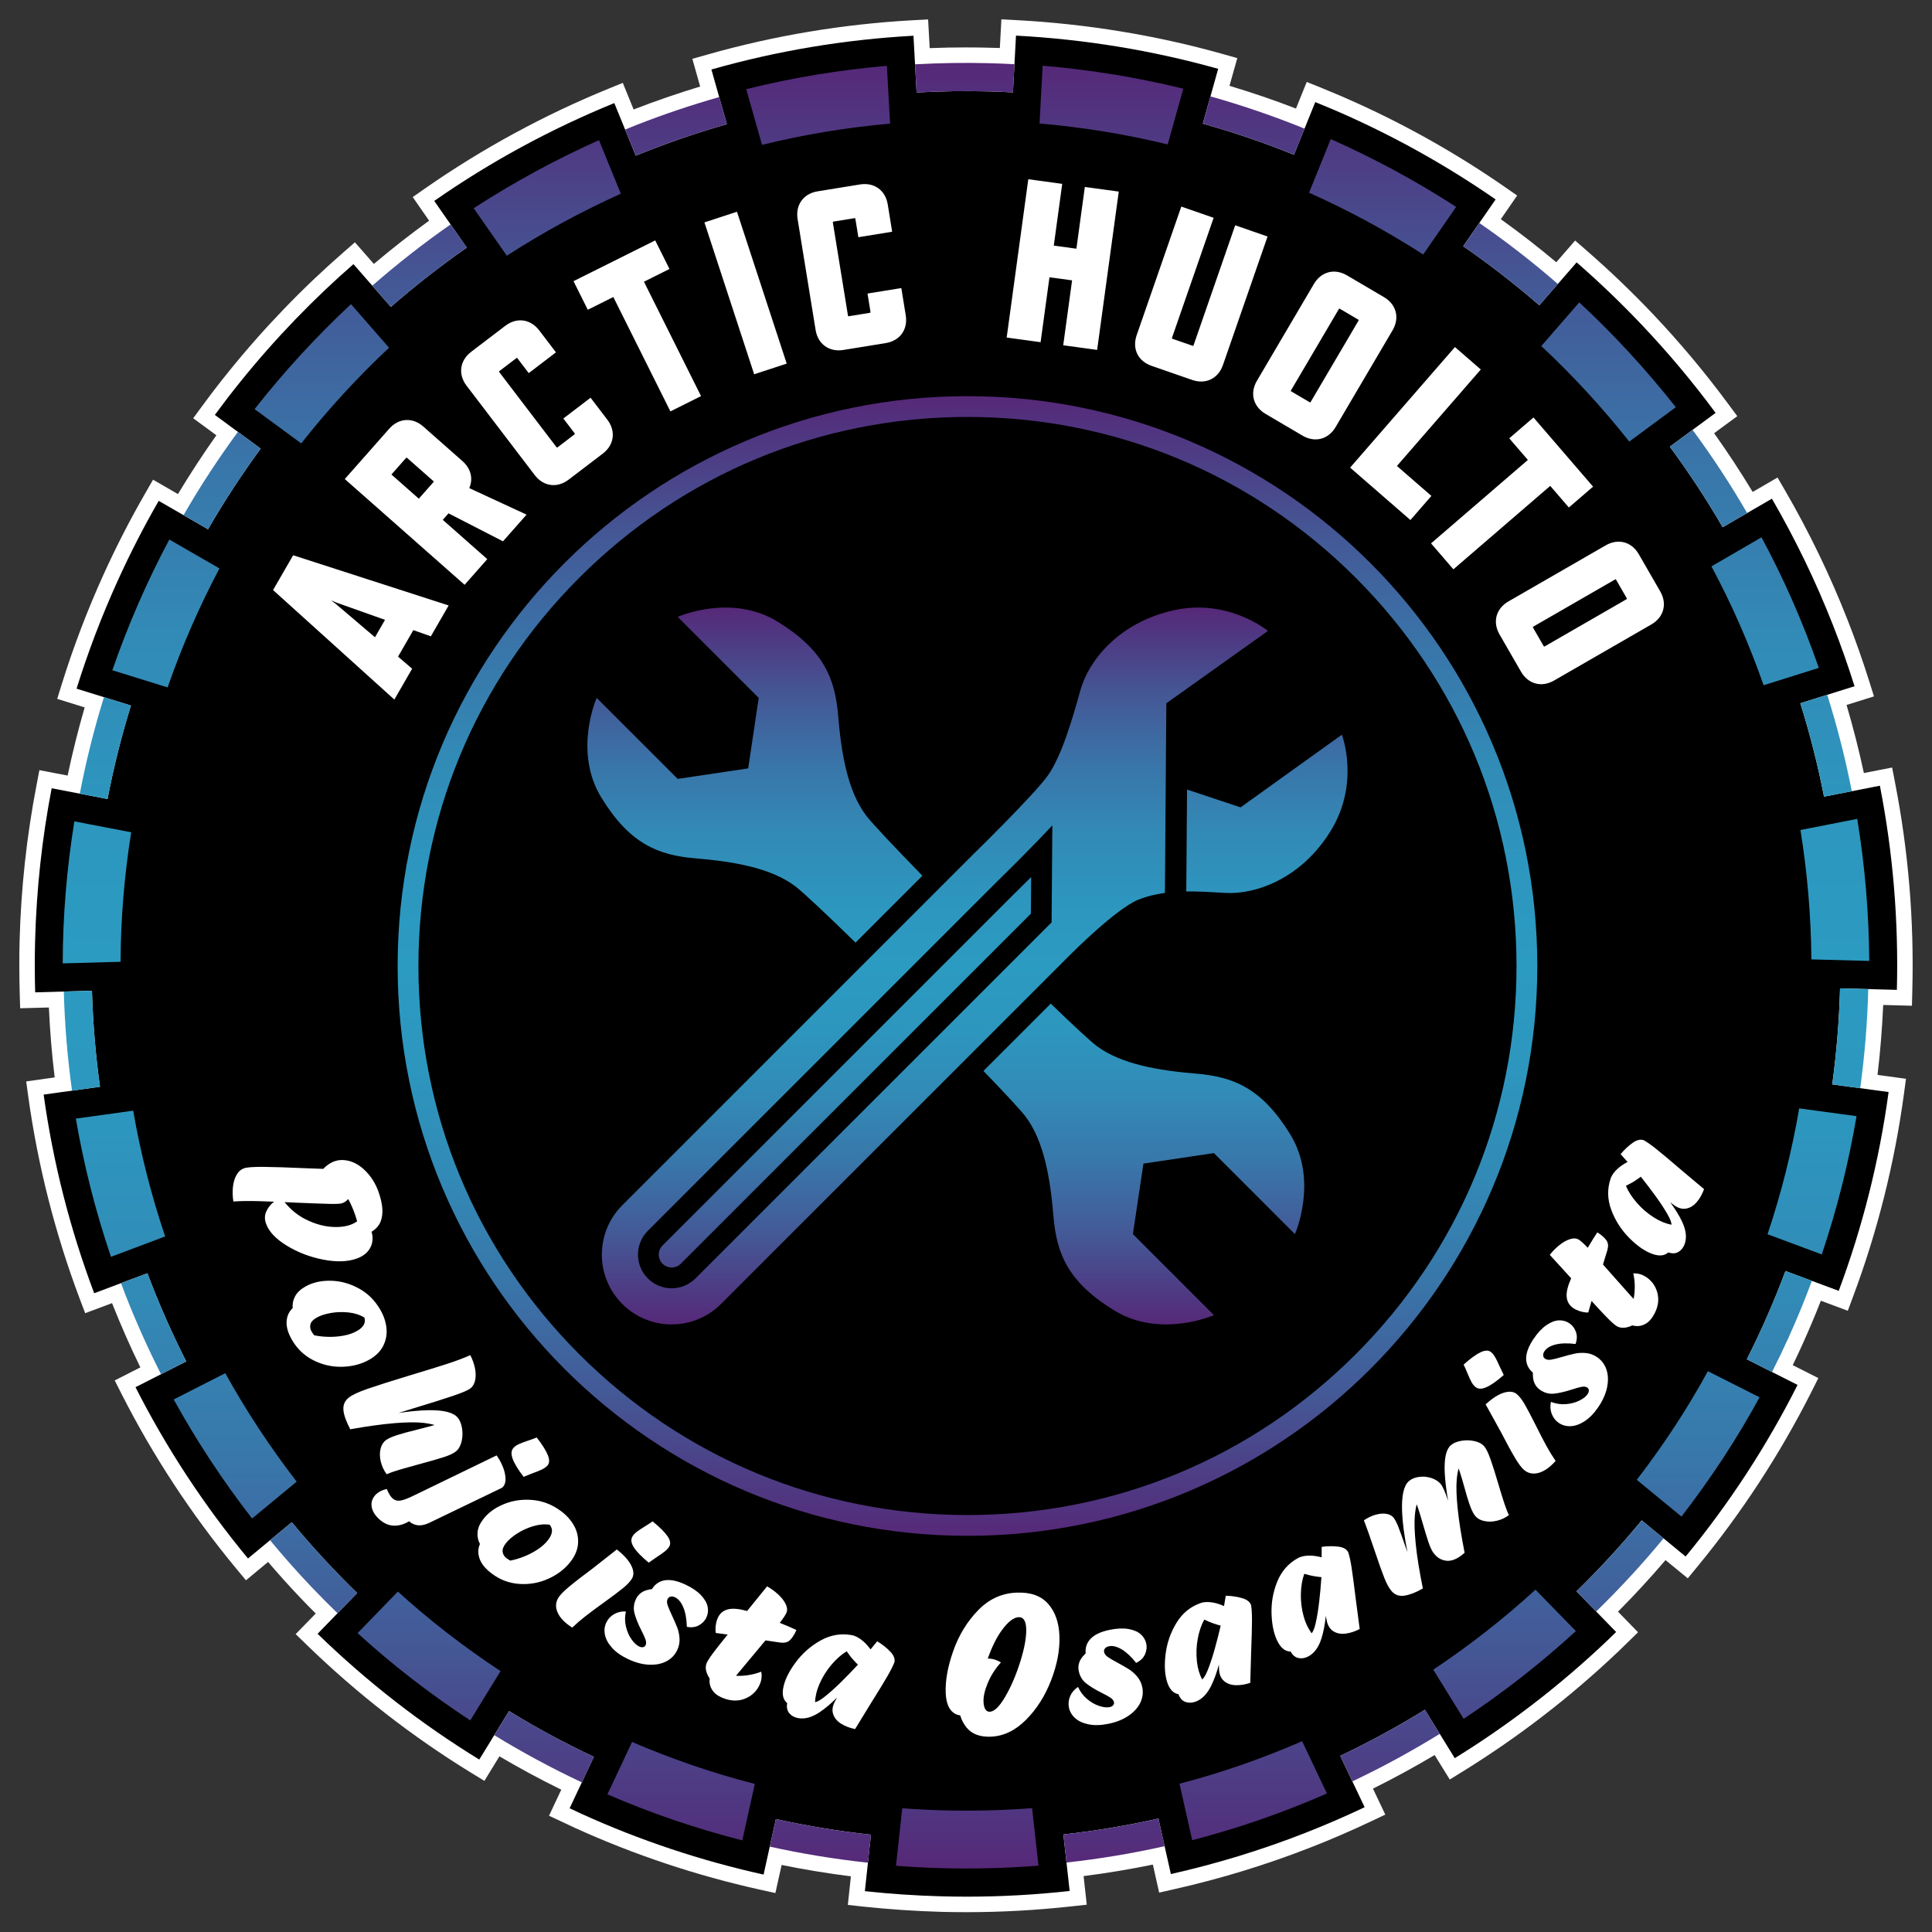
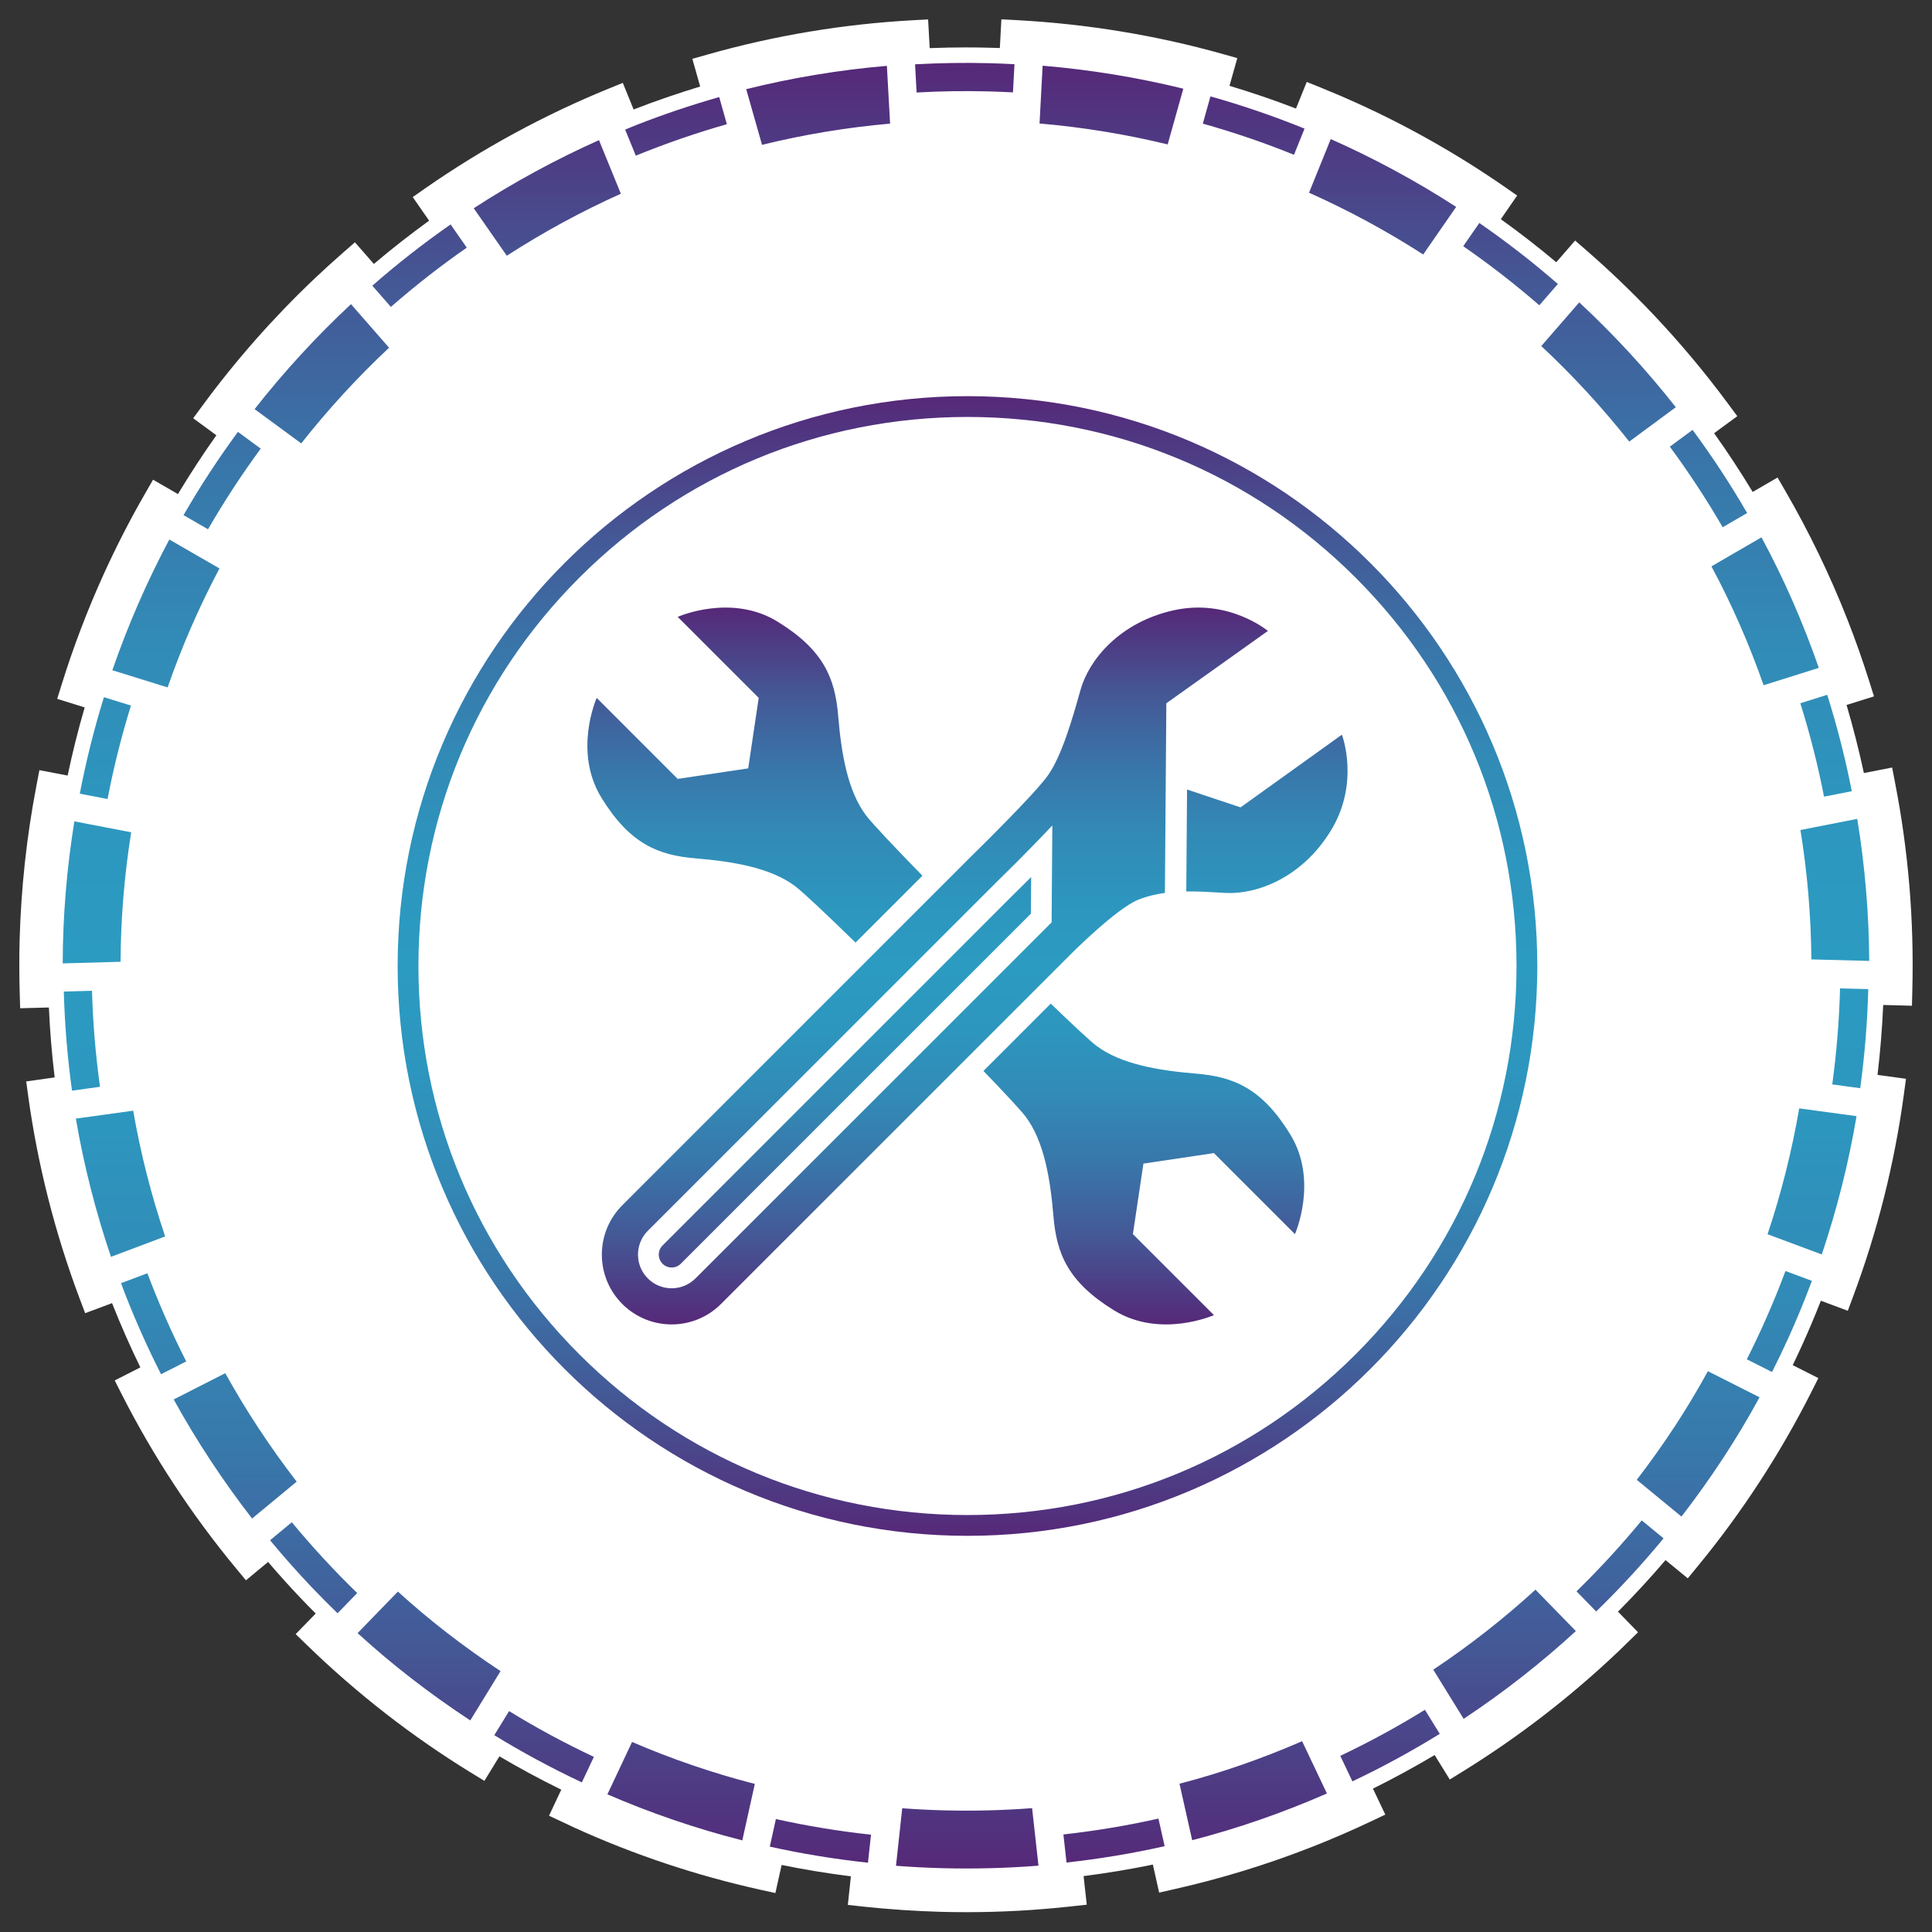
<svg xmlns="http://www.w3.org/2000/svg" xmlns:xlink="http://www.w3.org/1999/xlink" id="Layer_1" version="1.1" viewBox="0 0 566.929 566.929">
  <rect x="0" y="0" width="566.929" height="566.929" fill="#333333" stroke="none" />
  <defs>
    <style>
      .st0 {
        fill: url(#New_Gradient_Swatch_21);
      }

      .st1 {
        fill: #fff;
      }

      .st2 {
        fill: url(#New_Gradient_Swatch_22);
      }

      .st3 {
        fill: url(#New_Gradient_Swatch_2);
      }
    </style>
    <linearGradient id="New_Gradient_Swatch_2" data-name="New Gradient Swatch 2" x1="283.458" y1="548.293" x2="283.458" y2="18.456" gradientUnits="userSpaceOnUse">
      <stop offset="0" stop-color="#562878" />
      <stop offset=".027" stop-color="#51337f" />
      <stop offset=".123" stop-color="#445896" />
      <stop offset=".22" stop-color="#3975a9" />
      <stop offset=".315" stop-color="#328ab6" />
      <stop offset=".409" stop-color="#2d96be" />
      <stop offset=".5" stop-color="#2c9bc1" />
      <stop offset=".591" stop-color="#2d96be" />
      <stop offset=".685" stop-color="#328ab6" />
      <stop offset=".78" stop-color="#3975a9" />
      <stop offset=".877" stop-color="#445896" />
      <stop offset=".973" stop-color="#51337f" />
      <stop offset="1" stop-color="#562878" />
    </linearGradient>
    <linearGradient id="New_Gradient_Swatch_21" data-name="New Gradient Swatch 2" x1="283.897" y1="450.677" x2="283.897" y2="116.25" xlink:href="#New_Gradient_Swatch_2" />
    <linearGradient id="New_Gradient_Swatch_22" data-name="New Gradient Swatch 2" x1="283.897" y1="388.639" x2="283.897" y2="178.287" xlink:href="#New_Gradient_Swatch_2" />
  </defs>
  <path class="st1" d="M556.094,229.68l-.866-4.457-8.289,1.619c-1.427-6.686-3.142-13.387-5.082-19.977l8.048-2.517-1.363-4.345c-1.956-6.205-4.104-12.297-6.381-18.085-5.098-13.002-11.255-25.749-18.277-37.869l-2.277-3.928-7.295,4.233c-3.559-5.884-7.343-11.656-11.319-17.235l6.798-5.002-2.71-3.656c-6.798-9.203-14.237-18.069-22.109-26.374-6.141-6.461-12.65-12.698-19.335-18.518l-3.431-2.982-5.531,6.365c-5.227-4.393-10.678-8.626-16.273-12.634l4.794-6.942-3.736-2.597c-13.612-9.427-28.153-17.668-43.208-24.498-3.239-1.475-6.702-2.966-10.582-4.537l-4.217-1.699-3.158,7.808c-6.445-2.485-12.97-4.714-19.512-6.67l2.293-8.129-4.377-1.234c-19.512-5.483-39.809-8.802-60.315-9.908l-4.537-.241-.449,8.417c-.994-.032-1.94-.064-2.886-.08-2.309-.064-4.649-.096-6.974-.096-3.527,0-7.119.064-10.726.208l-.465-8.417-4.537.24c-20.458,1.122-40.739,4.521-60.283,10.085l-4.361,1.234,2.293,8.129c-6.605,2.004-13.147,4.249-19.528,6.734l-3.174-7.808-4.217,1.716c-18.951,7.744-37.02,17.572-53.71,29.195l-3.72,2.597,4.81,6.926c-5.531,4.008-10.966,8.257-16.209,12.698l-5.563-6.349-3.415,2.982c-3.11,2.726-5.884,5.243-8.481,7.712-12.025,11.415-23.087,23.953-32.867,37.276l-2.693,3.656,6.798,5.002c-3.992,5.627-7.76,11.415-11.271,17.251l-7.311-4.217-2.261,3.944c-4.441,7.68-8.545,15.696-12.233,23.809-4.746,10.453-8.882,21.307-12.281,32.226l-1.347,4.329,8.064,2.517c-1.908,6.525-3.575,13.227-5.002,19.993l-8.289-1.587-.85,4.457c-2.886,14.974-4.553,30.318-4.954,45.597-.128,4.922-.112,10.068.032,15.279l.128,4.537,8.433-.224c.305,6.846.866,13.724,1.699,20.522l-8.353,1.17.609,4.489c2.806,20.185,7.872,40.13,15.087,59.273l1.603,4.249,7.888-2.95c2.517,6.365,5.307,12.698,8.305,18.854l-7.519,3.832,2.052,4.056c9.203,18.117,20.49,35.32,33.556,51.096l2.902,3.495,6.493-5.387c3.062,3.591,6.205,7.086,9.379,10.421,1.459,1.539,2.982,3.094,4.601,4.714l-5.884,6.044,3.271,3.175c14.686,14.269,30.927,26.903,48.226,37.516l3.88,2.373,4.409-7.199c5.884,3.463,11.96,6.75,18.149,9.78l-3.591,7.648,4.12,1.924.946.449c.834.401,1.651.786,2.485,1.17,17.428,7.92,35.737,14.029,54.431,18.165l4.441.978,1.828-8.241c6.702,1.363,13.516,2.485,20.33,3.335l-.898,8.385,4.521.497c7.68.818,15.375,1.331,22.879,1.539,2.517.064,5.05.096,7.551.096,10.165,0,20.458-.577,30.638-1.699l4.521-.497-.93-8.385c6.846-.882,13.66-2.004,20.329-3.383l1.844,8.225,4.441-1.01c13.692-3.078,27.24-7.231,40.258-12.345,5.836-2.277,11.736-4.842,17.54-7.584l4.12-1.956-3.623-7.616c6.125-3.046,12.185-6.333,18.101-9.86l4.441,7.183,3.864-2.389c16.209-10.02,31.488-21.788,45.389-34.983.673-.641,1.331-1.283,1.988-1.924l.754-.738,3.255-3.174-5.884-6.044c4.858-4.89,9.539-9.972,13.948-15.135l6.525,5.355,2.886-3.511c12.938-15.712,24.177-32.947,33.396-51.192l2.036-4.056-7.519-3.8c.994-2.052,1.924-4.024,2.79-5.948,1.892-4.185,3.736-8.513,5.467-12.954l7.904,2.95,1.587-4.265c7.135-19.095,12.137-39.056,14.878-59.305l.609-4.505-8.353-1.138c.818-6.83,1.363-13.708,1.667-20.522l8.433.224.112-4.537c.545-20.506-1.17-40.996-5.066-60.908Z" />
-   <path d="M512.591,398.873c4.236-8.389,8.025-17.023,11.339-25.903l15.629,5.82c7.038-18.859,11.927-38.36,14.634-58.339l-16.532-2.238c1.25-9.255,2.036-18.64,2.286-28.184l16.673.437c.531-20.299-1.148-40.321-4.984-59.904l-16.394,3.206c-1.815-9.321-4.146-18.466-6.95-27.404l15.909-4.993c-1.885-5.985-3.966-11.921-6.274-17.797-5.065-12.918-11.077-25.342-17.974-37.237l-14.449,8.375c-4.737-8.171-9.919-16.061-15.504-23.641l13.428-9.912c-6.679-9.036-13.933-17.695-21.758-25.94-6.079-6.405-12.423-12.482-19.018-18.224l-10.953,12.589c-7.096-6.174-14.568-11.963-22.328-17.336l9.505-13.725c-13.368-9.256-27.554-17.322-42.503-24.11-3.446-1.566-6.922-3.039-10.416-4.456l-6.254,15.463c-8.685-3.528-17.616-6.58-26.749-9.142l4.511-16.08c-19.253-5.406-39.086-8.663-59.33-9.743l-.889,16.654c-2.348-.12-4.711-.226-7.075-.287-7.122-.186-14.193-.065-21.199.321l-.921-16.656c-20.16,1.109-39.979,4.418-59.289,9.91l4.529,16.051c-9.123,2.594-18.039,5.691-26.719,9.231l-6.311-15.431c-18.711,7.636-36.376,17.238-52.835,28.713l9.545,13.707c-7.75,5.39-15.175,11.198-22.274,17.394l-10.976-12.552c-2.824,2.471-5.614,4.991-8.348,7.586-11.933,11.326-22.718,23.579-32.327,36.659l13.453,9.892c-5.558,7.58-10.73,15.477-15.457,23.663l-14.466-8.34c-4.366,7.583-8.378,15.394-12.023,23.422-4.701,10.353-8.728,20.927-12.077,31.692l15.948,4.959c-2.775,8.923-5.074,18.078-6.866,27.422l-16.394-3.156c-2.825,14.687-4.464,29.656-4.862,44.848-.132,5.031-.115,10.044.022,15.039l16.663-.465c.276,9.529,1.067,18.926,2.358,28.175l-16.536,2.293c2.756,19.893,7.71,39.379,14.837,58.293l15.6-5.866c3.346,8.865,7.136,17.493,11.4,25.87l-14.881,7.57c9.096,17.91,20.138,34.711,33.008,50.257l12.853-10.633c6.016,7.27,12.421,14.199,19.186,20.773l-11.618,11.96c14.497,14.087,30.359,26.427,47.448,36.906l8.739-14.227c8.005,4.927,16.315,9.409,24.884,13.43l-7.109,15.091c1.128.531,2.251,1.071,3.388,1.588,17.273,7.851,35.166,13.805,53.529,17.869l3.603-16.296c9.133,2.021,18.439,3.564,27.905,4.586l-1.79,16.576c7.448.801,14.955,1.318,22.519,1.516,2.485.066,4.962.099,7.438.099,10.128,0,20.179-.566,30.137-1.665l-1.842-16.595c9.447-1.052,18.762-2.605,27.884-4.659l3.661,16.285c13.438-3.025,26.66-7.064,39.603-12.142,5.855-2.297,11.604-4.795,17.253-7.471l-7.153-15.078c8.547-4.055,16.829-8.57,24.83-13.516l8.775,14.205c15.938-9.847,30.868-21.334,44.649-34.413.911-.865,1.801-1.747,2.699-2.622l-11.634-11.931c6.744-6.585,13.133-13.53,19.136-20.821l12.888,10.613c12.781-15.515,23.762-32.355,32.847-50.362l-14.894-7.521Z" />
  <path class="st3" d="M185.475,511.162c11.577,4.99,23.609,9.121,36.019,12.316l-3.67,16.566c-13.648-3.481-26.878-8.005-39.586-13.512l7.237-15.371ZM182.186,56.848l-6.42-15.722c-12.722,5.68-25.033,12.373-36.755,19.98l9.707,13.935c10.689-6.903,21.896-12.995,33.468-18.193ZM136.973,72.669l-4.745-6.814c-7.956,5.547-15.621,11.544-22.976,17.979l5.447,6.229c7.099-6.196,14.524-12.004,22.274-17.394ZM213.293,36.448l-2.247-7.965c-8.182,2.328-16.271,5.049-24.251,8.179-1.124.441-2.235.906-3.351,1.362l3.131,7.655c8.68-3.541,17.596-6.637,26.719-9.231ZM114.165,102.036l-11.174-12.789c-10.203,9.522-19.676,19.842-28.284,30.81l13.689,10.051c7.863-9.976,16.492-19.375,25.769-28.071ZM64.4,166.802l-14.713-8.484c-6.57,12.336-12.169,25.182-16.72,38.359l16.218,5.039c4.167-11.982,9.262-23.673,15.215-34.913ZM76.502,131.648l-6.685-4.916c-5.761,7.844-11.096,15.988-15.96,24.435l7.187,4.144c4.727-8.186,9.899-16.083,15.458-23.663ZM290.173,26.822c2.364.062,4.727.168,7.075.287l.441-8.266c-2.428-.129-4.86-.233-7.3-.298-7.332-.192-14.624-.071-21.873.328l.457,8.27c7.006-.386,14.077-.508,21.199-.321ZM382.81,37.746c-9.05-3.669-18.258-6.831-27.612-9.458l-2.242,7.991c9.134,2.561,18.065,5.614,26.749,9.142l3.104-7.675ZM535.243,233.768l8.149-1.594c-1.87-9.545-4.274-18.98-7.205-28.288l-7.893,2.477c2.804,8.938,5.135,18.083,6.949,27.404ZM517.517,201.075l16.201-5.091c-4.685-13.451-10.321-26.283-16.826-38.31l-14.687,8.525c5.892,10.955,11.018,22.631,15.311,34.876ZM505.505,154.711l7.181-4.162c-4.88-8.417-10.218-16.559-16.015-24.402l-6.67,4.923c5.585,7.58,10.767,15.47,15.504,23.641ZM536.704,241.916l-8.379,1.641c2.029,12.521,3.104,25.236,3.209,37.972l16.977.445c-.085-13.979-1.264-27.94-3.521-41.68l-8.287,1.623h0ZM427.298,60.711c-11.738-7.587-24.063-14.253-36.8-19.904l-6.372,15.743c11.582,5.17,22.801,11.238,33.501,18.122l9.67-13.96ZM478.09,129.578l13.663-10.085c-8.644-10.977-18.133-21.281-28.334-30.765l-11.143,12.816c9.274,8.662,17.917,18.047,25.814,28.034ZM457.141,83.332c-7.361-6.408-15.055-12.37-23.045-17.903l-4.723,6.82c7.76,5.373,15.232,11.162,22.328,17.336l5.44-6.252ZM38.495,244.23l-16.674-3.213c-2.248,13.917-3.392,27.876-3.416,41.682l16.974-.477c.048-12.579,1.092-25.301,3.116-37.992ZM420.58,489.946l8.917,14.433c11.655-7.721,22.664-16.336,32.928-25.754l-11.851-12.15c-9.368,8.562-19.393,16.415-29.994,23.472ZM38.426,207.045l-7.925-2.464c-2.893,9.298-5.245,18.747-7.086,28.318l8.144,1.568c1.793-9.344,4.092-18.498,6.866-27.422ZM393.296,515.239l3.552,7.487c8.819-4.177,17.367-8.834,25.639-13.945l-4.36-7.058c-8.001,4.946-16.283,9.46-24.83,13.516ZM462.615,466.962l5.771,5.918c7.008-6.829,13.607-13.985,19.769-21.466l-6.403-5.273c-6.003,7.291-12.392,14.236-19.136,20.821ZM346.112,523.418l3.724,16.569c13.278-3.419,26.521-8.009,39.539-13.705l-7.281-15.342c-11.866,5.163-23.915,9.341-35.983,12.478ZM305.95,19.279l-.905,16.958c12.683,1.092,25.273,3.147,37.6,6.138l4.587-16.352c-13.528-3.315-27.355-5.573-41.283-6.743ZM518.672,362.175l15.913,5.932c4.457-13.223,7.875-26.813,10.204-40.577l-16.828-2.289c-2.148,12.523-5.259,24.891-9.289,36.934ZM537.661,318.213l8.208,1.111c1.299-9.586,2.099-19.282,2.355-29.076v-.002l-8.277-.217c-.25,9.545-1.036,18.929-2.286,28.184ZM312.048,538.304l.914,8.239c9.696-1.07,19.301-2.662,28.791-4.798l-1.821-8.099c-9.123,2.054-18.437,3.606-27.884,4.659ZM480.294,434.239l13.116,10.786c8.73-11.296,16.404-23.02,22.912-35.002l-15.157-7.657c-5.947,10.89-12.935,21.562-20.871,31.873ZM512.591,398.873l7.395,3.734c1.637-3.245,3.224-6.521,4.733-9.844,2.528-5.57,4.841-11.209,6.967-16.905l-7.756-2.888c-3.314,8.88-7.103,17.514-11.339,25.903ZM85.63,446.693l-6.381,5.279c3.865,4.669,7.893,9.226,12.097,13.655,2.519,2.654,5.094,5.237,7.705,7.774l5.765-5.935c-6.765-6.574-13.17-13.503-19.186-20.773ZM26.99,290.734l-8.267.231c.27,9.778,1.08,19.478,2.411,29.083l8.215-1.139c-1.291-9.249-2.082-18.645-2.358-28.175ZM66.106,402.953l-15.136,7.702c6.713,12.17,14.417,23.873,23,34.94l13.09-10.819c-7.799-10.098-14.815-20.754-20.953-31.823ZM43.25,373.629l-7.737,2.909c.433,1.151.856,2.305,1.306,3.451,3.118,7.951,6.6,15.712,10.439,23.271l7.392-3.761c-4.264-8.378-8.054-17.006-11.4-25.87ZM276.98,531.233c-4.064-.106-8.154-.313-12.231-.616l-1.827,16.883c4.541.348,9.097.582,13.62.701,9.383.246,18.832-.002,28.19-.736l-1.871-16.879c-8.587.655-17.26.873-25.881.647ZM39.077,325.915l-16.821,2.336c2.363,13.75,5.816,27.331,10.31,40.552l15.895-5.982c-4.063-12.041-7.205-24.398-9.384-36.906ZM116.759,467.039l-11.827,12.185c10.065,9.203,21.139,17.783,33.065,25.62l8.886-14.471c-10.859-7.166-20.945-14.978-30.124-23.334ZM225.892,541.88c9.479,2.098,19.087,3.672,28.806,4.717l.888-8.224c-9.466-1.022-18.772-2.565-27.905-4.586l-1.79,8.093ZM218.972,26.166l4.639,16.337c12.264-3.02,24.849-5.106,37.579-6.228l-.941-16.956c-13.983,1.203-27.807,3.496-41.276,6.846ZM174.271,515.535c-8.569-4.022-16.879-8.503-24.884-13.43l-4.342,7.069c8.274,5.074,16.849,9.69,25.697,13.853l3.529-7.492Z" />
  <path class="st0" d="M283.897,122.35c43.035,0,83.494,16.759,113.924,47.189,30.43,30.43,47.189,70.889,47.189,113.924s-16.759,83.494-47.189,113.924c-30.43,30.43-70.889,47.189-113.924,47.189s-83.494-16.759-113.924-47.189c-30.43-30.43-47.189-70.889-47.189-113.924s16.759-83.494,47.189-113.924,70.889-47.189,113.924-47.189M283.897,116.25c-92.349,0-167.213,74.864-167.213,167.213s74.864,167.213,167.213,167.213,167.213-74.864,167.213-167.213-74.864-167.213-167.213-167.213h0Z" />
  <path class="st2" d="M297.156,262.738c.972-.949,2.967-2.906,5.428-5.368l-.081,10.743c-2.042,2.039-5.692,5.688-10.436,10.43h0c-3.816,3.815-8.349,8.346-13.316,13.312-.554.554-1.115,1.114-1.679,1.679-.358.358-.717.716-1.079,1.079-.546.546-1.096,1.096-1.651,1.651-.573.573-1.142,1.142-1.724,1.723h0c-28.312,28.306-66.295,66.288-72.852,72.844-.712.712-1.662,1.103-2.675,1.103s-1.963-.392-2.675-1.104-1.104-1.662-1.104-2.675.392-1.963,1.104-2.675l72.855-72.856h0l7.262-7.263,22.623-22.624ZM393.764,215.587l-29.733,21.331-15.702-5.238-.226,29.905c3.73-.047,7.554.203,11.432.433,8.992.533,22.456-4.257,31.033-18.345,8.576-14.088,3.196-28.087,3.196-28.087ZM204.124,251.879c10.972.914,21.945,2.743,29.145,8.115,2.247,1.676,9.166,8.203,17.784,16.606l19.624-19.624c-8.404-8.618-14.93-15.537-16.606-17.784-5.372-7.201-7.201-18.173-8.115-29.145-.914-10.972-4.229-19.316-17.83-27.659-13.601-8.344-29.26-1.372-29.26-1.372l23.773,23.773-3.086,20.687-20.687,3.086-23.773-23.773s-6.972,15.658,1.372,29.26c8.343,13.601,16.687,16.916,27.659,17.83ZM350.956,315.047c-10.972-.914-21.945-2.743-29.145-8.115-1.857-1.385-6.916-6.096-13.477-12.428l-19.753,19.753c6.332,6.561,11.043,11.62,12.428,13.477,5.372,7.201,7.2,18.173,8.115,29.145.914,10.973,4.229,19.316,17.83,27.66,13.601,8.344,29.26,1.372,29.26,1.372l-23.773-23.773,3.086-20.687,20.688-3.086,23.773,23.773s6.972-15.658-1.372-29.26c-8.344-13.601-16.687-16.916-27.659-17.83ZM314.428,279.783l-102.858,102.858c-7.998,7.998-20.967,7.998-28.965,0-7.998-7.998-7.998-20.967,0-28.965l102.858-102.858s18.094-17.673,22.068-23.321c3.974-5.647,7.112-16.315,9.517-24.995,2.405-8.68,11.295-19.87,27.4-23.426,16.106-3.556,27.609,6.066,27.609,6.066l-29.806,21.23-.42,55.643c-2.706.367-5.346,1.003-7.903,2.042-6.397,2.6-19.5,15.725-19.5,15.725ZM308.799,242.21c-6.193,6.635-13.853,14.16-15.931,16.188l-102.767,102.769c-3.854,3.854-3.854,10.124,0,13.978,1.927,1.927,4.458,2.89,6.989,2.89s5.062-.963,6.989-2.89c0,0,103.84-103.837,104.505-104.483l.215-28.451Z" />
  <path class="st1" d="M120.944,196.231l-4.14-3.549,4.486-7.773,5.143,1.808,5.223-9.051-45.633-14.733-5.893,10.211,35.589,32.137,5.223-9.051ZM110.033,186.997l-11.565-9.844-1.35-1.011,1.551.663,14.31,5.087-2.946,5.106ZM142.989,164.073l-13.06-11.527,1.685-1.908,15.985,8.211,6.916-7.835-16.813-7.78c1.203-2.781.498-5.727-2.014-7.944l-11.453-10.108c-3.164-2.793-7.231-2.54-10.024.625l-13.035,14.767,35.161,31.035,6.65-7.534ZM127.198,141.466l-4.301,4.872-8.037-7.094,4.301-4.872c.089-.1.183-.106.284-.017l7.735,6.827c.101.089.106.183.018.284ZM136.918,113.196c-2.56-3.357-2.016-7.395,1.341-9.954l10.016-7.637c3.356-2.56,7.394-2.016,9.953,1.341l4.916,6.446-7.991,6.094-3.331-4.369c-.082-.106-.175-.119-.282-.038l-5.008,3.819c-.107.081-.119.174-.038.281l16.819,22.056c.082.107.175.119.282.039l5.008-3.819c.107-.081.119-.175.038-.281l-3.331-4.369,7.992-6.095,4.916,6.447c2.559,3.356,2.015,7.394-1.341,9.954l-10.016,7.637c-3.357,2.559-7.395,2.015-9.954-1.341l-19.988-26.211ZM172.48,90.897l-4.188-8.39,23.973-11.967,4.188,8.39-7.49,3.74,16.752,33.562-8.99,4.487-16.752-33.562-7.492,3.74ZM221.305,109.826l-14.597-44.565,9.55-3.127,14.596,44.565-9.548,3.127ZM265.782,92.529c.676,4.166-1.706,7.47-5.871,8.147l-12.43,2.018c-4.166.676-7.472-1.706-8.148-5.871l-5.28-32.531c-.676-4.166,1.706-7.471,5.871-8.147l12.43-2.018c4.166-.677,7.472,1.706,8.148,5.871l1.298,8.001-9.918,1.61-.88-5.422c-.022-.133-.099-.188-.231-.167l-6.216,1.009c-.132.021-.187.098-.165.23l4.442,27.374c.022.132.099.188.231.166l6.216-1.008c.132-.021.187-.098.167-.231l-.88-5.422,9.918-1.61,1.298,8.001ZM311.992,101.316l2.602-19.048-6.637-.906-2.602,19.047-9.954-1.359,6.343-46.457,9.955,1.36-2.474,18.119,6.637.906,2.474-18.119,9.955,1.36-6.344,46.456-9.955-1.359ZM349.831,111.49l-11.895-4.128c-4.049-1.405-5.763-5.048-4.38-9.034l13.088-37.71,9.49,3.293-12.23,35.243c-.044.127-.003.211.124.255l5.947,2.064c.127.044.212.002.256-.124l12.23-35.242,9.492,3.294-13.088,37.71c-1.383,3.986-5.048,5.762-9.034,4.379ZM391.928,125.314l16.713-28.399c2.139-3.636,1.118-7.578-2.518-9.719l-10.851-6.386c-3.636-2.14-7.578-1.119-9.719,2.518l-16.713,28.398c-2.139,3.637-1.118,7.579,2.518,9.719l10.851,6.386c3.636,2.14,7.58,1.118,9.719-2.518ZM378.823,114.57l14.063-23.896c.068-.116.16-.139.275-.072l5.426,3.193c.115.068.138.16.071.275l-14.063,23.896c-.068.116-.16.139-.275.071l-5.426-3.193c-.115-.068-.138-.16-.071-.275ZM396.184,137.218l30.759-35.383,7.583,6.591-24.608,28.307,10.109,8.788-6.151,7.077-17.693-15.38ZM448.343,134.968l-5.464-6.343,7.104-6.121,17.488,20.298-7.104,6.121-5.466-6.343-28.416,24.483-6.558-7.612,28.416-24.483ZM440.031,186.18l6.289,10.912c2.108,3.656,6.041,4.714,9.697,2.606l28.556-16.459c3.656-2.107,4.714-6.042,2.606-9.698l-6.289-10.912c-2.108-3.656-6.043-4.714-9.699-2.606l-28.555,16.459c-3.656,2.108-4.714,6.042-2.606,9.698ZM449.918,183.883l24.029-13.85c.115-.067.208-.042.274.074l3.146,5.456c.066.116.042.208-.074.275l-24.029,13.849c-.116.068-.208.042-.275-.073l-3.144-5.456c-.066-.116-.042-.208.074-.274ZM94.78,369.613c3.886.762,7.171.67,9.855-.283,1.63-.577,2.844-1.438,3.643-2.586.799-1.146,1.141-2.437,1.03-3.872-.038-.478-.142-.952-.278-1.424,1.342-.823,2.258-1.874,2.724-3.166.79-2.188.567-5.022-.667-8.506-.906-2.558-2.283-4.713-4.128-6.469-1.845-1.757-3.869-2.721-6.07-2.894-2.191-.172-4.203.69-6.035,2.581-1.701-.061-3.414-.122-5.067-.184-5.41-.242-9.576-.376-12.499-.401-2.923-.025-4.816.115-5.679.421-.927.329-1.67.997-2.231,2.004-.56,1.008-.905,2.191-1.035,3.551-.13,1.358-.085,2.754.135,4.188,2.174-.159,4.753-.192,7.736-.097,1.263.039,2.7.092,4.248.154-.132.102-.26.174-.394.288-.846.712-1.502,1.602-1.969,2.668-.468,1.064-.481,2.221-.039,3.466.827,2.333,2.848,4.486,6.065,6.458,3.216,1.971,6.768,3.339,10.654,4.103ZM87.549,352.939c4.272.176,7.359.286,9.264.332,1.904.044,3.113-.024,3.624-.204.688-.245,1.27-.66,1.758-1.224,1.101,2.056,1.973,4.23,2.605,6.529-1.598,1.179-3.791,1.74-6.58,1.685-2.79-.055-5.627-.803-8.511-2.245-2.405-1.201-4.458-2.905-6.199-5.055,1.278.056,2.606.115,4.04.182ZM112.488,394.859c.815-1.654,1.117-3.405.905-5.254-.213-1.849-.828-3.634-1.845-5.357-1.588-2.724-3.702-4.799-6.344-6.222-2.642-1.424-5.38-2.16-8.214-2.207-2.835-.047-5.299.525-7.391,1.715-1.416.803-2.417,1.753-3.004,2.847s-.825,2.253-.714,3.477c-1.071.998-1.663,2.29-1.776,3.875-.113,1.586.391,3.366,1.513,5.342,1.525,2.682,3.629,4.703,6.313,6.065,2.683,1.361,5.516,2.004,8.496,1.929,2.979-.075,5.634-.773,7.963-2.097,1.916-1.089,3.282-2.46,4.098-4.112ZM106.711,388.81c-.376.643-1.021,1.225-1.934,1.743-1.121.637-2.422,1.093-3.902,1.369-1.481.275-2.982.398-4.501.365-1.521-.035-2.926-.19-4.216-.472-.248-.366-.487-.718-.717-1.055-.419-.737-.531-1.464-.332-2.18.196-.717.797-1.36,1.799-1.929,1.062-.604,2.442-1.056,4.142-1.36,1.699-.303,3.443-.357,5.23-.163,1.787.193,3.34.695,4.659,1.506.225.808.149,1.533-.226,2.176ZM115.726,417.621c-3.549.289-7.863.885-12.944,1.787-1.212-2.294-1.882-4.175-2.008-5.647-.127-1.47.387-2.677,1.544-3.619.972-.792,2.858-1.673,5.657-2.641,2.797-.967,6.932-2.279,12.404-3.938,4.425-1.331,7.971-2.427,10.638-3.287,2.667-.861,4.997-1.732,6.991-2.613.603,1.171,1.045,2.385,1.327,3.642.281,1.258.323,2.437.127,3.537-.196,1.102-.663,1.952-1.399,2.551-.657.536-2.391,1.28-5.199,2.234-2.809.954-6.812,2.215-12.008,3.781-1.304.408-2.601.81-3.9,1.214,3.322-.484,6.208-.757,8.63-.804,4.563-.088,7.477.643,8.741,2.194.643.789,1.065,1.844,1.267,3.166s.149,2.613-.16,3.87c-.31,1.258-.858,2.209-1.647,2.852-.736.599-1.963,1.173-3.682,1.72-1.719.547-4.103,1.232-7.151,2.053-1.934.525-3.733,1.03-5.396,1.509-1.665.481-3.026.957-4.086,1.427-.847-1.148-1.43-2.4-1.749-3.759s-.329-2.617-.03-3.781c.299-1.162.889-2.036,1.768-2.62.747-.478,1.843-.945,3.288-1.399,1.444-.456,3.154-.92,5.131-1.393,1.706-.428,3.142-.8,4.307-1.115.488-.132.92-.263,1.336-.394-1.006-.278-2.135-.494-3.418-.633-2.039-.22-4.832-.185-8.379.102ZM157.497,421.818c1.621,2.08,2.709,3.81,3.263,5.191.553,1.38.489,2.424-.193,3.133-.376.391-.898.748-1.563,1.072-.665.325-1.57.689-2.713,1.094-1.142.453-2.023.805-2.642,1.058-1.647-2.152-2.723-3.93-3.23-5.335s-.406-2.474.299-3.207c.399-.415.897-.761,1.491-1.036s1.487-.616,2.679-1.022c.882-.28,1.751-.596,2.608-.948ZM147.308,436.577l-21.353,10.293c-1.212.574-2.311.811-3.296.711-.986-.102-1.856-.494-2.612-1.174-1.565.94-3.116,1.366-4.652,1.275-1.536-.091-2.976-.783-4.32-2.078-1.148-1.105-1.816-2.256-2.007-3.45-.189-1.196.108-2.275.893-3.237s1.966-1.625,3.542-1.99c.578,1.404,1.177,2.358,1.798,2.861.622.505,1.368.682,2.24.534.872-.149,2.058-.585,3.554-1.308l24.631-11.939c.763,1.066,1.39,2.223,1.882,3.472s.735,2.427.732,3.529c-.003,1.104-.347,1.937-1.032,2.501ZM167.455,458.22c1.341-1.75,2.065-3.545,2.172-5.384.107-1.841-.298-3.572-1.213-5.191-.916-1.621-2.178-3.026-3.786-4.216-2.523-1.891-5.279-2.977-8.266-3.26-2.988-.281-5.797.107-8.425,1.17-2.63,1.06-4.676,2.547-6.14,4.457-.99,1.292-1.543,2.558-1.657,3.793-.115,1.237.117,2.397.696,3.48-.597,1.336-.639,2.757-.126,4.262.514,1.504,1.672,2.947,3.475,4.329,2.448,1.877,5.174,2.919,8.177,3.127,3.002.208,5.86-.303,8.577-1.533,2.714-1.229,4.887-2.908,6.517-5.033ZM161.951,449.516c-.096.737-.464,1.525-1.103,2.358-.784,1.023-1.804,1.949-3.06,2.781-1.257.832-2.592,1.528-4.005,2.089-1.414.563-2.769.965-4.067,1.209-.371-.241-.728-.472-1.071-.692-.673-.517-1.058-1.143-1.155-1.88-.097-.736.204-1.563.906-2.477.743-.968,1.837-1.924,3.285-2.864,1.448-.942,3.032-1.671,4.754-2.188,1.721-.519,3.347-.66,4.877-.428.522.656.734,1.353.639,2.092ZM195.852,450.746c.852,1.218,1.025,2.251.522,3.095-.277.467-.704.932-1.28,1.399-.572.467-1.371,1.026-2.393,1.68-1.012.7-1.789,1.242-2.336,1.627-2.091-1.721-3.543-3.21-4.354-4.464s-.956-2.317-.434-3.191c.296-.495.701-.943,1.22-1.346.516-.404,1.308-.937,2.377-1.602.795-.473,1.569-.978,2.323-1.515,2.053,1.658,3.502,3.097,4.354,4.317ZM182.83,466.014c-1.229,1.003-3.059,2.38-5.486,4.13-2.279,1.64-4.125,3.007-5.527,4.104-1.406,1.096-2.706,2.215-3.901,3.358-2.12-1.344-3.536-2.792-4.249-4.342-.713-1.552-.662-3.01.156-4.38.487-.814,1.52-1.885,3.102-3.213,1.581-1.327,3.861-3.095,6.838-5.305,1.195-.945,2.405-1.893,3.622-2.844,1.22-.951,2.427-1.899,3.622-2.844,2.069,1.63,3.48,3.202,4.235,4.719.751,1.515.817,2.797.192,3.845-.506.846-1.374,1.768-2.603,2.771ZM207.272,474.68c-.448.951-1.179,1.704-2.19,2.257-1.012.555-2.187.703-3.528.445-.069-2.319-.415-4.225-1.041-5.722-.626-1.493-1.445-2.481-2.457-2.958-.459-.217-.89-.278-1.289-.185-.401.091-.687.322-.86.69-.231.49-.237,1.078-.017,1.764s.649,1.704,1.287,3.053c.652,1.397,1.17,2.587,1.548,3.572.379.986.605,2.056.676,3.215.072,1.159-.152,2.29-.673,3.394-.665,1.412-1.702,2.496-3.111,3.257s-3.1,1.105-5.073,1.038c-1.973-.069-4.049-.618-6.225-1.644-2.025-.956-3.601-2.064-4.73-3.328s-1.82-2.537-2.077-3.82c-.258-1.283-.126-2.477.396-3.581.49-1.042,1.254-1.864,2.287-2.465,1.031-.599,2.187-.861,3.463-.784-.332,1.495-.324,2.969.02,4.425s.888,2.707,1.633,3.751c.744,1.045,1.484,1.742,2.22,2.088.461.217.86.285,1.199.201s.582-.278.726-.586c.203-.429.193-.967-.025-1.614-.22-.646-.624-1.539-1.21-2.68-.97-1.919-1.644-3.587-2.025-5.004-.382-1.418-.241-2.831.426-4.241.376-.799.934-1.445,1.673-1.938.74-.495,1.745-.817,3.017-.968.935-1.508,2.235-2.375,3.898-2.603,1.663-.226,3.645.201,5.945,1.287,1.962.926,3.48,1.96,4.552,3.103,1.072,1.144,1.72,2.275,1.943,3.392.223,1.116.096,2.182-.382,3.193ZM216.498,491.111c-.178.217-.34.42-.511.631.186.006.377.027.562.028,2.424.013,4.7-.398,6.832-1.231.316,1.533.024,3.07-.877,4.612s-2.232,2.657-3.993,3.344c-1.761.685-3.672.69-5.733.011-1.545-.509-2.682-1.204-3.41-2.086-.726-.882-1.113-1.849-1.16-2.899-.014-.322.006-.641.044-.959-.324-.479-.589-.974-.793-1.484-.412-1.026-.473-1.976-.187-2.845.233-.709,1.129-2.073,2.688-4.095.9-1.168,2.102-2.674,3.588-4.496-1.228-.175-2.413-.333-3.509-.459-.088-.492-.107-1.088-.055-1.784.05-.698.182-1.368.395-2.012.563-1.707,1.658-2.756,3.287-3.149,1.386-.333,3.262-.148,5.57.494,2.319-2.831,4.28-5.25,5.856-7.226,1.118.618,2.171,1.375,3.161,2.273.989.898,1.729,1.82,2.221,2.767.49.946.615,1.79.371,2.531-.199.603-.893,1.664-2.027,3.132,2.048.825,3.684,1.525,4.86,2.085l-.112.338c-.586,1.236-1.196,2.141-1.831,2.718-.637.575-1.539.795-2.709.66-.764-.118-2.229-.336-4.394-.654-.806.969-1.665,1.997-2.641,3.156-2.051,2.43-3.881,4.629-5.494,6.598ZM257.41,481.622c-.624.738-1.28,1.541-1.952,2.377-.664-.893-1.379-1.724-2.199-2.426-1.149-.981-2.275-1.572-3.377-1.77-3.136-.564-6.159-.039-9.067,1.574-2.91,1.613-5.364,3.773-7.366,6.478-2.003,2.707-3.212,5.211-3.625,7.512-.36,2.003.03,3.468,1.173,4.397-.222,1.236-.014,2.229.627,2.982.64.751,1.509,1.226,2.611,1.424,1.935.349,4.029-.231,6.282-1.737,1.658-1.11,3.356-2.546,5.093-4.296-.274.492-.522.951-.712,1.338-.646,1.297-.777,2.495-.388,3.598.387,1.104,1.162,2.018,2.323,2.743,1.16.726,2.523,1.247,4.086,1.563,1.218-1.985,2.68-4.376,4.389-7.17,2.419-3.87,4.117-6.649,5.092-8.335.975-1.684,1.658-3.042,2.05-4.075.247-.989-.151-2.034-1.193-3.135s-2.325-2.114-3.845-3.043ZM239.161,499.489c.081-1.73.496-3.498,1.289-5.31.907-2.077,2.083-3.966,3.526-5.67s2.938-3.02,4.483-3.949c.327.473.659.929.993,1.368.335.44.674.844,1.022,1.217.443.51.867.945,1.279,1.336-1.744,1.867-3.415,3.603-4.975,5.131-1.841,1.806-3.482,3.268-4.923,4.386-1.191.925-2.077,1.405-2.694,1.492ZM298.341,467.339c-4.372.163-8.157,1.902-11.357,5.211-3.202,3.311-5.615,7.261-7.24,11.851-1.625,4.592-2.371,8.684-2.235,12.274.086,2.305.583,4.016,1.49,5.136.739.91,1.662,1.412,2.753,1.546.421,1.353,1.038,2.562,1.896,3.598,1.563,1.893,3.92,2.779,7.072,2.661,3.762-.141,7.218-1.8,10.373-4.972s5.614-7.057,7.374-11.653c1.762-4.595,2.567-8.908,2.415-12.942-.149-3.965-1.259-7.112-3.333-9.443-2.072-2.331-5.142-3.421-9.207-3.267ZM299.451,487.401c-1.21,3.914-2.674,7.363-4.395,10.345-1.72,2.984-3.257,4.499-4.612,4.551-.577.022-1.019-.233-1.327-.766-.308-.53-.479-1.254-.514-2.168-.06-1.559.371-3.425,1.291-5.598.918-2.171,2.193-4.153,3.823-5.945-1.32-.783-2.608-1.151-3.865-1.113,1.162-3.32,2.511-6.098,4.073-8.259,1.838-2.547,3.52-3.848,5.044-3.906.678-.025,1.196.253,1.558.833.36.58.561,1.412.602,2.496.093,2.44-.467,5.617-1.677,9.529ZM336.376,482.383c.208,1.031.069,2.07-.412,3.119-.481,1.047-1.336,1.868-2.567,2.46-1.437-1.82-2.853-3.144-4.246-3.972-1.394-.827-2.639-1.13-3.737-.91-.498.101-.882.307-1.148.619s-.358.67-.278,1.067c.107.533.453,1.008,1.039,1.426.585.42,1.536.981,2.853,1.684,1.358.731,2.482,1.379,3.373,1.943s1.712,1.291,2.46,2.177c.748.888,1.243,1.93,1.484,3.127.307,1.53.121,3.02-.555,4.469-.678,1.451-1.83,2.737-3.454,3.858-1.625,1.121-3.619,1.919-5.978,2.393-2.194.442-4.122.49-5.78.149-1.66-.341-2.976-.949-3.947-1.828-.97-.876-1.577-1.913-1.817-3.109-.226-1.13-.104-2.245.366-3.342.472-1.097,1.242-1.995,2.312-2.696.626,1.397,1.511,2.576,2.657,3.54,1.144.964,2.327,1.643,3.546,2.037,1.221.395,2.231.512,3.028.352.5-.101.86-.285,1.082-.555.223-.269.302-.571.234-.902-.093-.465-.421-.893-.982-1.281-.563-.388-1.419-.865-2.57-1.43-1.923-.962-3.46-1.899-4.611-2.809s-1.88-2.13-2.187-3.66c-.173-.863-.112-1.715.187-2.553s.913-1.696,1.844-2.575c-.148-1.768.377-3.24,1.578-4.416,1.198-1.174,3.045-2.012,5.538-2.512,2.127-.428,3.963-.501,5.507-.223,1.542.278,2.737.799,3.581,1.563.846.766,1.379,1.696,1.599,2.792ZM364.537,468.976c-1.451-.435-3.068-.676-4.85-.725-.174.951-.343,1.973-.51,3.033-1.02-.444-2.054-.81-3.115-1.008-1.486-.28-2.756-.231-3.809.145-3.002,1.072-5.364,3.032-7.082,5.879-1.72,2.847-2.775,5.942-3.164,9.286s-.192,6.117.596,8.32c.684,1.915,1.753,2.991,3.207,3.229.421,1.182,1.097,1.94,2.026,2.273s1.921.313,2.976-.063c1.85-.662,3.378-2.207,4.582-4.634.885-1.788,1.643-3.878,2.278-6.259.007.562.021,1.082.049,1.511.085,1.446.569,2.551,1.456,3.315.883.764,2.011,1.171,3.38,1.221,1.369.052,2.808-.174,4.321-.679.068-2.328.148-5.129.239-8.402.17-4.562.259-7.816.266-9.762.006-1.948-.077-3.465-.25-4.556-.278-.981-1.143-1.69-2.595-2.125ZM354.349,490.196c-.573,1.395-1.104,2.254-1.595,2.636-.791-1.54-1.311-3.282-1.525-5.249-.247-2.251-.168-4.477.234-6.673.404-2.196,1.045-4.081,1.923-5.656.52.247,1.034.478,1.544.692.509.215,1.006.396,1.492.547.641.223,1.228.39,1.782.523-.585,2.499-1.174,4.815-1.768,6.925-.698,2.482-1.393,4.567-2.086,6.255ZM396.611,460c-.3-1.924-.624-3.41-.968-4.458-.429-.924-1.396-1.487-2.899-1.687-1.501-.2-3.136-.182-4.903.052-.021.966-.026,2.003-.023,3.076-1.077-.276-2.155-.473-3.235-.502-1.511-.041-2.757.209-3.738.747-2.793,1.534-4.815,3.843-6.062,6.926-1.247,3.084-1.797,6.307-1.652,9.669.145,3.364.78,6.071,1.907,8.121.978,1.784,2.204,2.677,3.677,2.682.604,1.099,1.391,1.74,2.361,1.923s1.946.005,2.927-.533c1.723-.946,2.987-2.715,3.79-5.302.592-1.906,1.01-4.09,1.259-6.543.096.555.192,1.067.288,1.487.313,1.415.967,2.429,1.962,3.042.993.615,2.171.838,3.531.673,1.36-.167,2.745-.618,4.159-1.355-.302-2.311-.668-5.088-1.096-8.335-.553-4.532-.982-7.759-1.284-9.682ZM386.046,476.421c-.344,1.468-.732,2.399-1.157,2.855-1.025-1.397-1.814-3.032-2.337-4.939-.6-2.185-.876-4.394-.825-6.627.05-2.232.385-4.194,1.003-5.889.552.162,1.097.308,1.633.439.536.132,1.055.233,1.559.303.668.118,1.274.191,1.842.235-.182,2.56-.397,4.939-.649,7.117-.296,2.562-.652,4.73-1.069,6.506ZM441.467,441.257c.527,1.58.97,2.685,1.33,3.314-1.049.808-2.242,1.371-3.576,1.687-1.335.318-2.605.333-3.809.047s-2.11-.861-2.716-1.728c-.498-.687-1-1.754-1.5-3.201-.501-1.446-1.012-3.15-1.531-5.115-.47-1.696-.894-3.117-1.273-4.266-.133-.401-.26-.754-.385-1.085-.257,1.009-.447,2.13-.553,3.395-.17,2.042-.075,4.84.286,8.39.36,3.553,1.041,7.868,2.039,12.947-1.863,1.684-3.589,2.47-5.18,2.356-1.591-.112-2.918-.893-3.983-2.349-.498-.687-.993-1.759-1.481-3.216s-1.042-3.279-1.666-5.469c-.55-1.894-1.009-3.397-1.38-4.508-.127-.38-.249-.718-.37-1.036-.257,1.01-.448,2.132-.555,3.398-.17,2.044-.075,4.84.285,8.391.362,3.551,1.055,7.857,2.08,12.914-1.94,1.124-3.707,1.822-5.304,2.094-1.596.274-2.891-.171-3.883-1.33-.726-.85-1.423-2.106-2.086-3.77-.665-1.663-1.544-4.125-2.636-7.384-1.504-4.471-2.638-7.673-3.4-9.608,1.193-.797,2.36-1.35,3.501-1.657,1.143-.308,2.166-.391,3.068-.248s1.597.497,2.081,1.063c.442.517.909,1.388,1.402,2.617.492,1.229,1.141,3.017,1.945,5.364.271.773.531,1.5.783,2.201-.926-4.735-1.457-8.735-1.574-11.966-.168-4.629.506-7.596,2.028-8.896.747-.64,1.728-1.044,2.944-1.215,1.215-.17,2.41-.063,3.583.316,1.173.38,2.089.956,2.751,1.729.308.362.657.978,1.045,1.849.33.738.717,1.781,1.156,3.093-.546-3.184-.88-5.946-.988-8.256-.193-4.164.407-6.841,1.798-8.031.747-.64,1.772-1.071,3.076-1.294,1.303-.223,2.587-.195,3.853.083,1.265.28,2.227.805,2.889,1.578.552.645,1.152,1.882,1.803,3.711.651,1.831,1.443,4.334,2.374,7.508.627,2.141,1.204,4.002,1.729,5.582ZM438.757,398.286c.369.643.794,1.52,1.276,2.633.528,1.11.94,1.965,1.232,2.565-2.036,1.789-3.737,2.984-5.104,3.583-1.368.6-2.441.572-3.219-.082-.442-.371-.821-.843-1.135-1.418-.314-.574-.714-1.441-1.199-2.603-.34-.861-.714-1.707-1.122-2.539,1.965-1.757,3.617-2.96,4.958-3.606,1.339-.645,2.386-.652,3.138-.019.417.349.808.844,1.176,1.486ZM453.793,424.31c.857,1.563,1.754,3.024,2.69,4.387-1.666,1.877-3.322,3.043-4.966,3.499-1.646.456-3.078.171-4.298-.855-.726-.61-1.618-1.803-2.675-3.576-1.056-1.773-2.437-4.307-4.142-7.6-.742-1.331-1.482-2.675-2.226-4.031s-1.486-2.699-2.227-4.031c1.94-1.781,3.718-2.922,5.335-3.422,1.618-.501,2.892-.36,3.828.426.753.632,1.525,1.636,2.319,3.012.792,1.375,1.858,3.4,3.197,6.076,1.253,2.515,2.308,4.554,3.166,6.115ZM471.368,401.813c.533,1.509.611,3.234.239,5.172-.374,1.938-1.236,3.905-2.587,5.896-1.258,1.852-2.597,3.238-4.02,4.156-1.423.92-2.789,1.407-4.097,1.462-1.306.055-2.466-.261-3.476-.946-.954-.646-1.647-1.526-2.081-2.641-.432-1.113-.511-2.294-.239-3.542,1.426.558,2.883.778,4.375.663s2.812-.459,3.958-1.033c1.149-.574,1.951-1.196,2.407-1.871.286-.421.413-.805.384-1.154-.03-.347-.185-.616-.465-.808-.393-.266-.926-.341-1.6-.225-.673.118-1.618.377-2.834.781-2.047.66-3.799,1.069-5.258,1.226s-2.833-.201-4.123-1.077c-.729-.495-1.281-1.146-1.657-1.954-.374-.806-.536-1.849-.489-3.128-1.344-1.159-2.001-2.576-1.968-4.255s.764-3.57,2.191-5.675c1.218-1.795,2.476-3.135,3.771-4.016,1.295-.883,2.512-1.347,3.652-1.396,1.138-.047,2.169.244,3.095.872.871.589,1.501,1.427,1.891,2.512.391,1.086.355,2.27-.107,3.554-2.301-.291-4.24-.244-5.813.143s-2.674,1.042-3.303,1.968c-.286.421-.413.836-.384,1.245.028.41.212.729.549.957.45.305,1.03.401,1.74.289.711-.11,1.783-.377,3.216-.799,1.479-.429,2.735-.756,3.766-.978,1.033-.222,2.125-.278,3.282-.17,1.155.107,2.238.505,3.248,1.19,1.291.876,2.202,2.069,2.737,3.578ZM486.413,379.664c.415,1.844.135,3.735-.844,5.672-.734,1.453-1.592,2.471-2.572,3.059-.981.586-1.995.825-3.04.714-.319-.034-.631-.102-.939-.186-.523.249-1.052.437-1.587.562-1.078.255-2.026.174-2.842-.239-.667-.336-1.882-1.426-3.649-3.27-1.02-1.064-2.329-2.477-3.909-4.218-.356,1.188-.689,2.335-.977,3.4-.501.014-1.093-.057-1.775-.212-.681-.154-1.324-.384-1.929-.69-1.605-.811-2.477-2.05-2.624-3.719-.122-1.422.341-3.249,1.321-5.435-2.453-2.716-4.552-5.017-6.271-6.869.778-1.012,1.685-1.941,2.72-2.787,1.036-.844,2.058-1.438,3.067-1.783,1.011-.344,1.863-.341,2.559.011.566.286,1.511,1.131,2.794,2.472,1.122-1.903,2.058-3.416,2.788-4.495l.318.16c1.133.764,1.938,1.503,2.413,2.218s.558,1.641.248,2.776c-.23.738-.664,2.154-1.302,4.247.838.942,1.726,1.945,2.726,3.083,2.097,2.389,3.999,4.529,5.703,6.417.188.208.365.4.549.601.034-.184.083-.37.112-.553.374-2.394.308-4.708-.198-6.939,1.563-.085,3.039.434,4.43,1.555,1.39,1.121,2.294,2.603,2.71,4.447ZM493.611,343.533c-3.466-2.969-5.961-5.062-7.481-6.277-1.52-1.217-2.76-2.095-3.724-2.638-.94-.391-2.033-.154-3.276.712-1.243.868-2.438,1.984-3.584,3.348.636.727,1.332,1.495,2.058,2.285-.982.523-1.91,1.105-2.727,1.811-1.143.992-1.894,2.015-2.254,3.075-1.026,3.018-.959,6.085.201,9.201,1.162,3.117,2.929,5.868,5.305,8.251,2.377,2.385,4.673,3.954,6.888,4.706,1.926.656,3.433.489,4.523-.503,1.187.404,2.201.346,3.04-.174s1.44-1.309,1.8-2.369c.634-1.861.373-4.018-.781-6.47-.85-1.806-2.015-3.7-3.486-5.678.445.344.862.657,1.217.902,1.185.833,2.352,1.141,3.501.923,1.148-.219,2.168-.847,3.059-1.888.891-1.039,1.608-2.308,2.154-3.806-1.781-1.501-3.925-3.306-6.433-5.412ZM490.488,359.391c-1.698-.339-3.385-1.014-5.059-2.068-1.918-1.207-3.611-2.652-5.081-4.334s-2.547-3.355-3.234-5.021c.516-.255,1.015-.514,1.5-.78.484-.264.937-.541,1.357-.828.57-.362,1.065-.716,1.512-1.065,1.585,2.003,3.051,3.915,4.331,5.685,1.509,2.091,2.71,3.93,3.6,5.522.736,1.316,1.08,2.265,1.074,2.888Z" />
</svg>